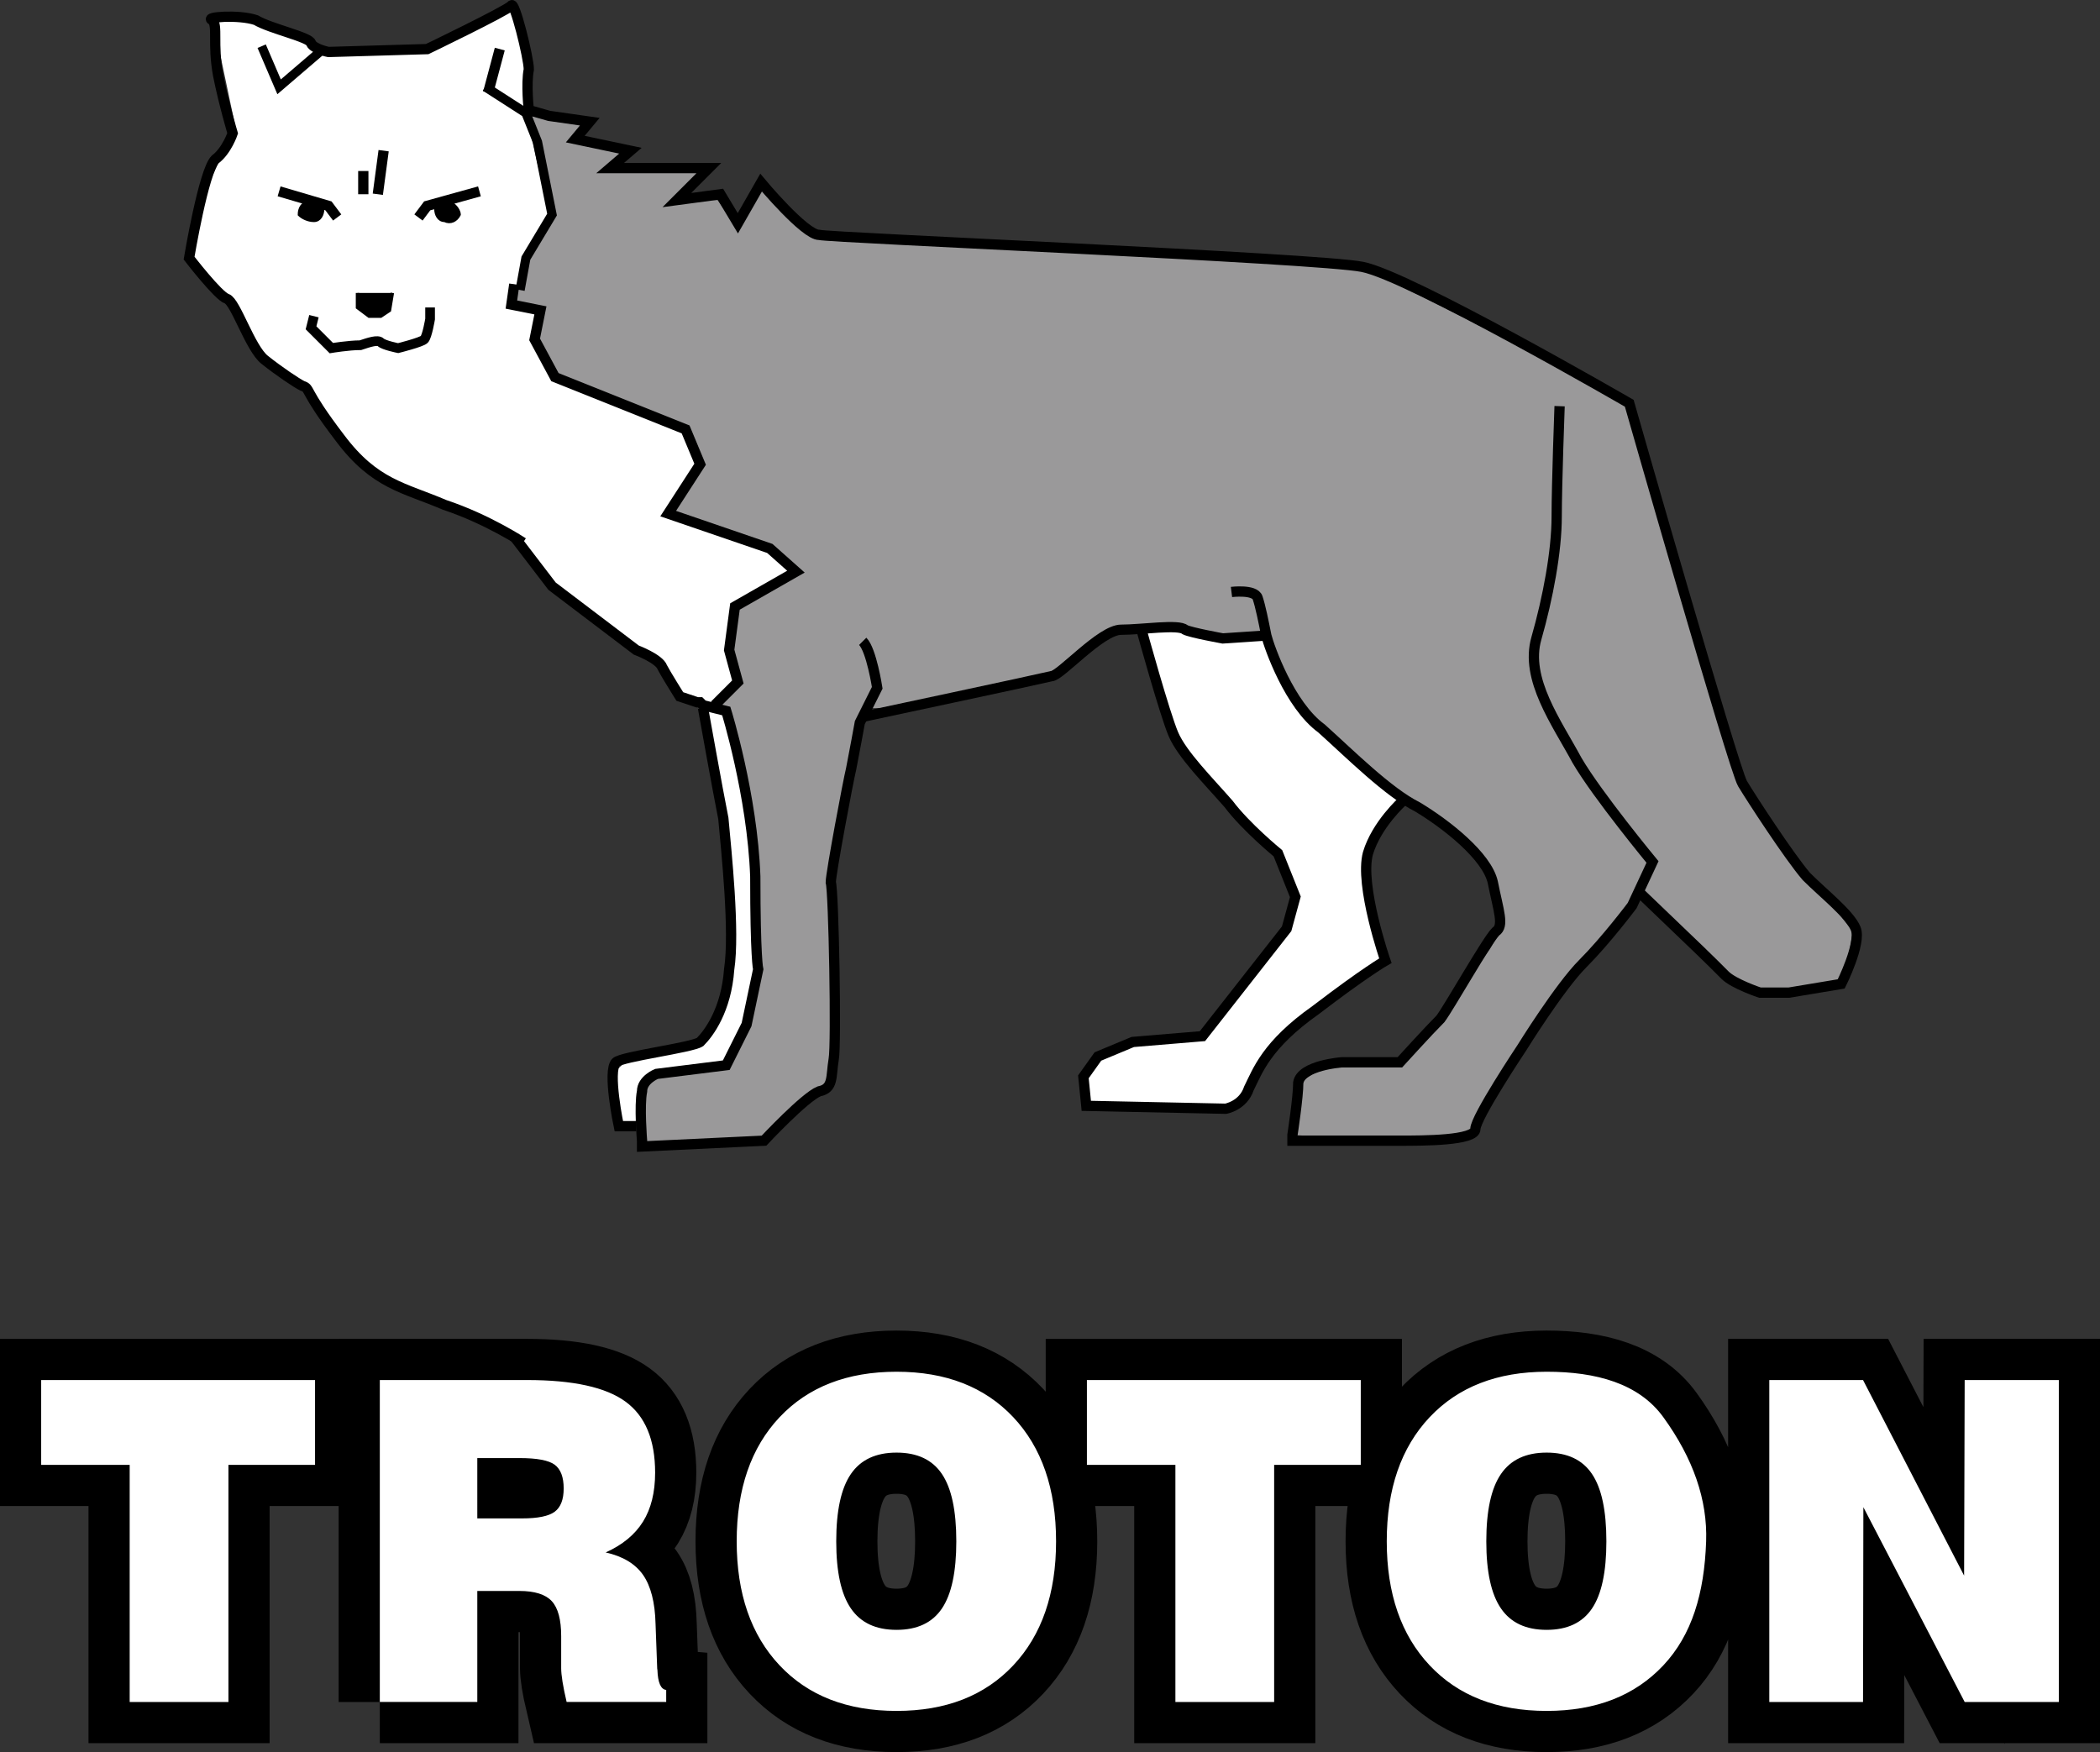
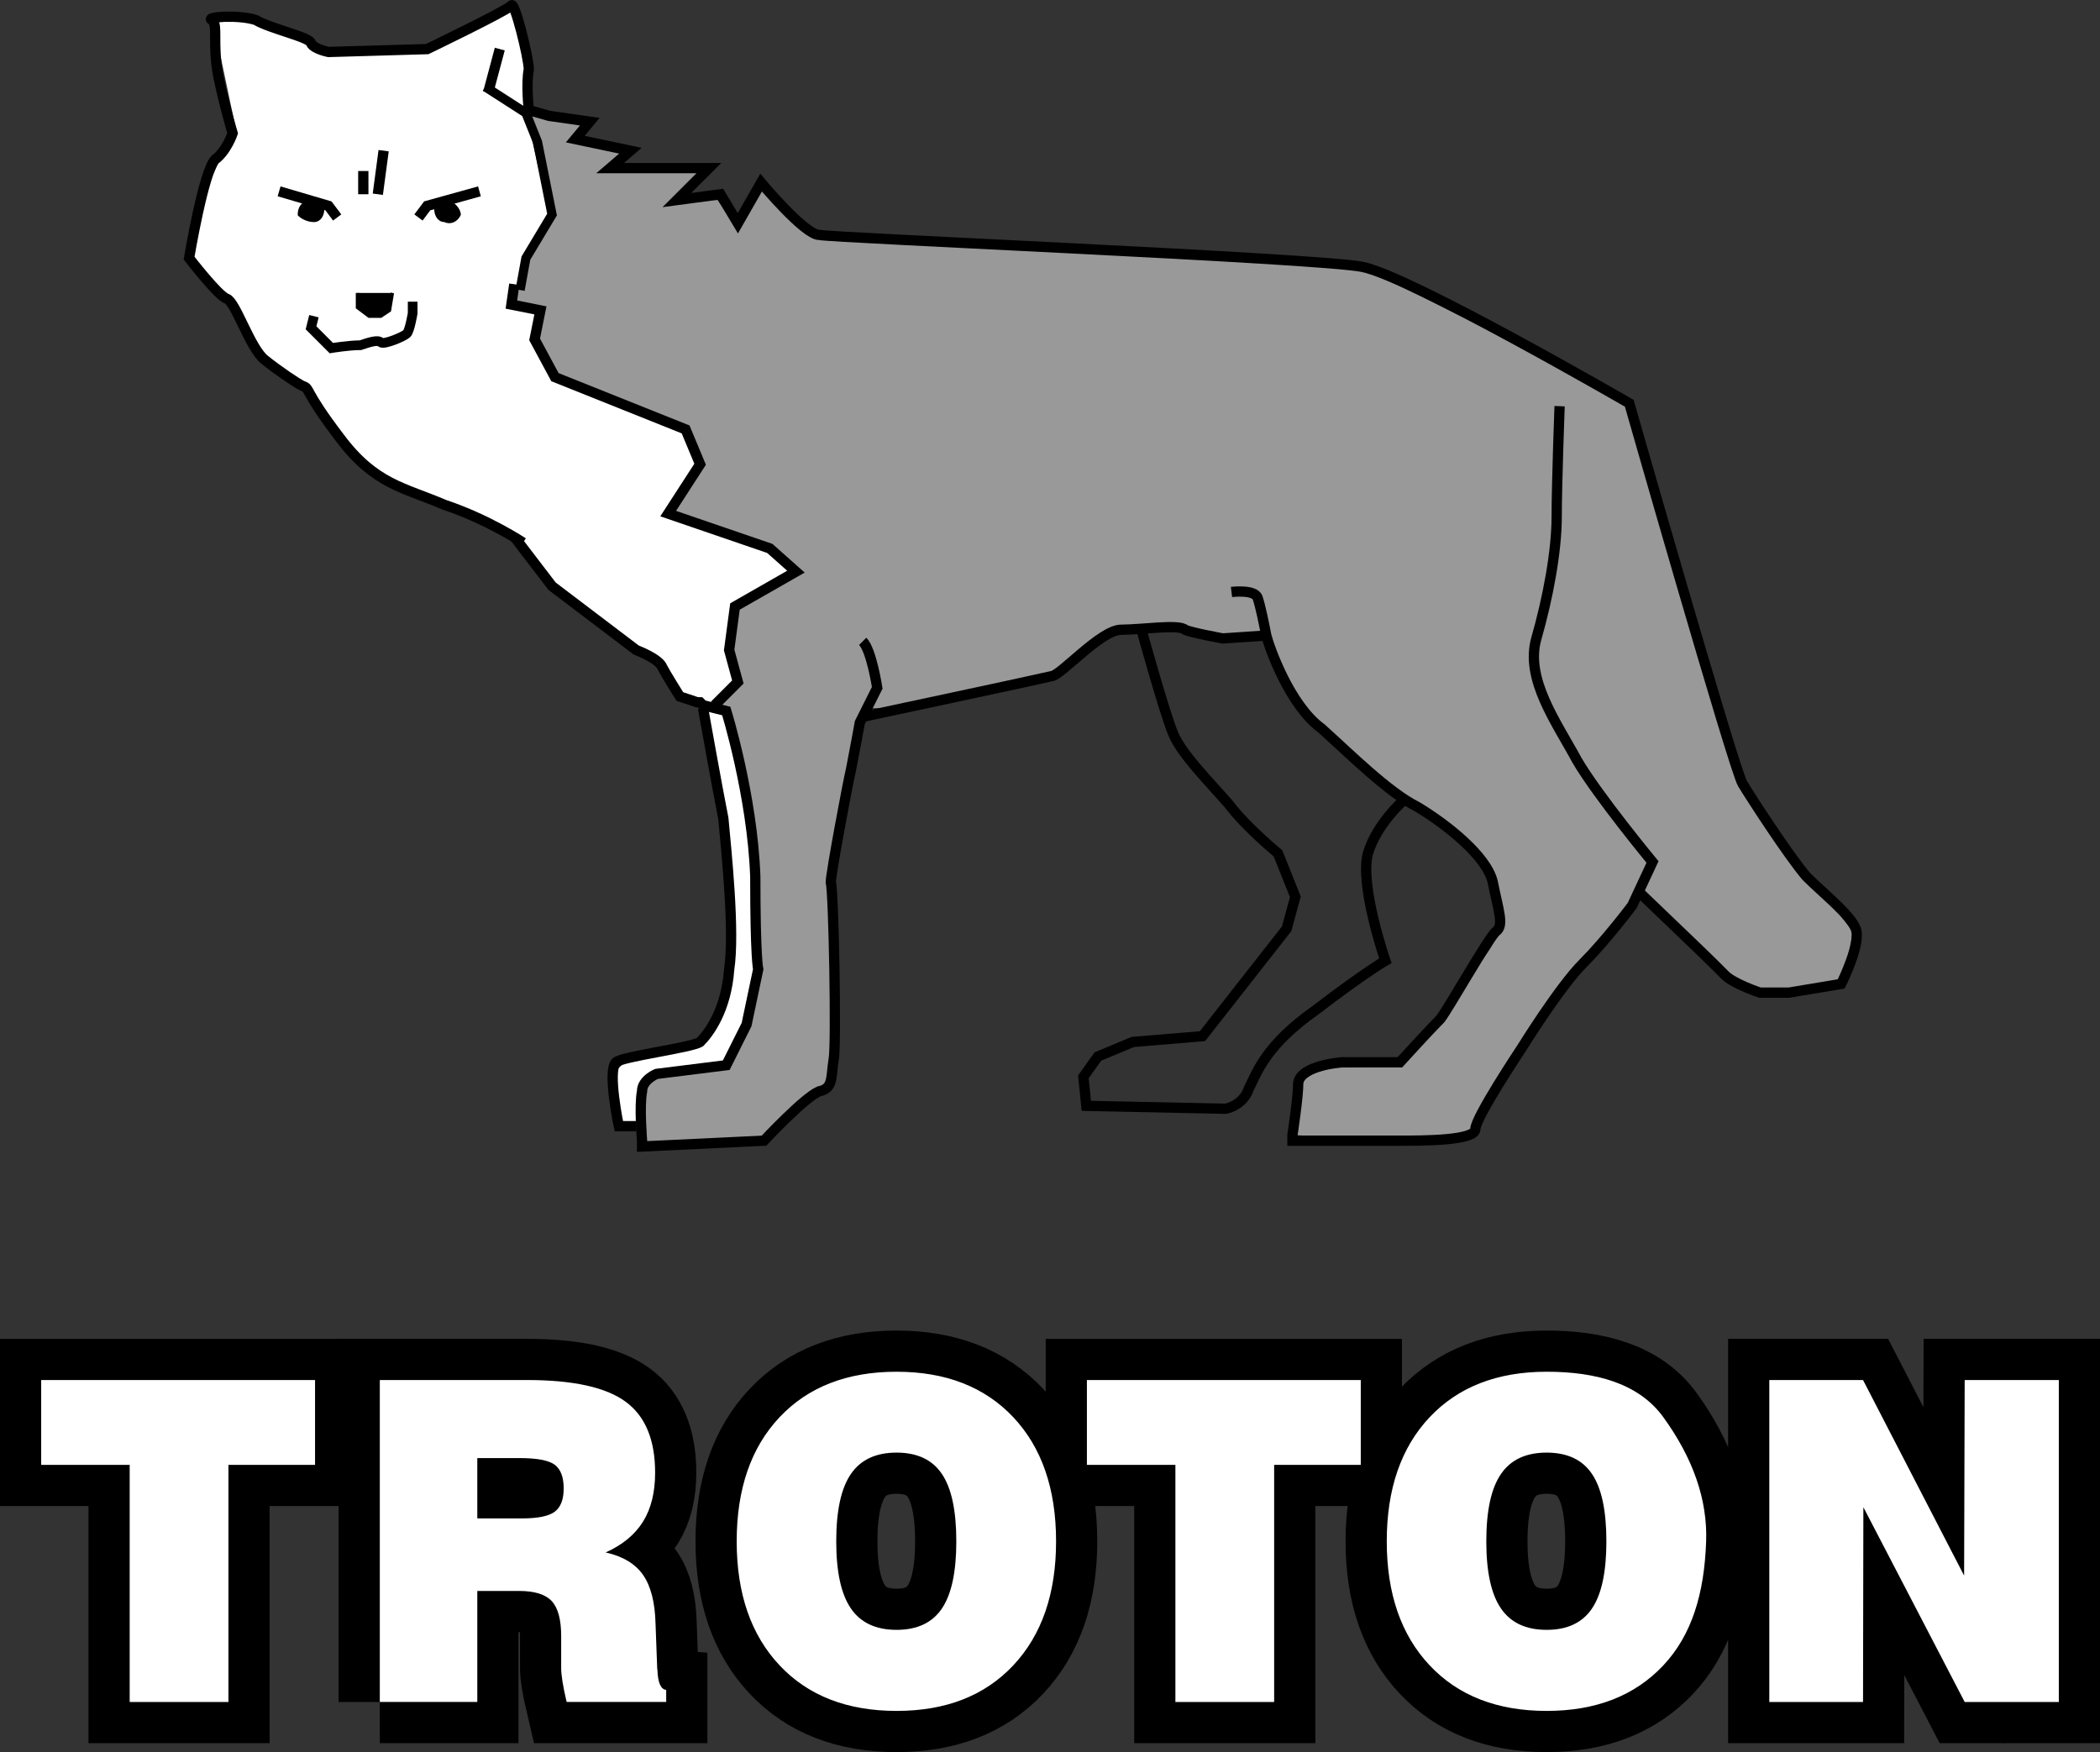
<svg xmlns="http://www.w3.org/2000/svg" xmlns:xlink="http://www.w3.org/1999/xlink" version="1.1" id="Warstwa_1" x="0px" y="0px" width="343.357px" height="286.514px" viewBox="0 0 343.357 286.514" enable-background="new 0 0 343.357 286.514" xml:space="preserve">
  <rect x="0" y="0" width="343.357" height="286.514" fill="#333333" stroke="none" />
  <g>
    <defs>
-       <rect id="SVGID_1_" x="-166.959" y="-286.951" width="626" height="872" />
-     </defs>
+       </defs>
    <clipPath id="SVGID_2_">
      <use xlink:href="#SVGID_1_" overflow="visible" />
    </clipPath>
  </g>
  <g>
    <path fill="none" stroke="#000000" stroke-width="13.467" stroke-miterlimit="22.926" d="M289.286,278.316v-52.645h15.327   l16.526,31.983l0.091-31.983h15.394v52.645H321.23l-16.562-31.85l-0.056,31.85H289.286z M226.738,252.048   c0-8.572,2.343-15.342,7.017-20.302c4.674-4.95,11.05-7.431,19.123-7.431c8.057-0.001,15.07,1.891,19.081,7.431   c4.9,6.77,7.233,13.537,6.999,20.303c-0.294,8.547-2.334,15.315-6.999,20.283c-4.664,4.969-11.024,7.448-19.081,7.448   c-8.073-0.001-14.449-2.479-19.123-7.448C229.081,267.364,226.738,260.603,226.738,252.048z M243.015,252.048   c0,4.979,0.794,8.637,2.395,10.97c1.59,2.335,4.078,3.506,7.469,3.506c3.375-0.001,5.846-1.162,7.411-3.485   c1.573-2.325,2.358-5.985,2.358-10.989c0-5.033-0.786-8.701-2.358-11.024c-1.565-2.326-4.036-3.486-7.411-3.486   c-3.391-0.001-5.879,1.17-7.469,3.502C243.809,243.374,243.015,247.044,243.015,252.048z M192.181,278.316v-38.774h-14.468v-13.87   h44.776v13.87h-14.161v38.774H192.181z M120.451,252.048c0-8.572,2.341-15.342,7.015-20.302c4.675-4.95,11.05-7.431,19.123-7.431   c8.056-0.001,14.416,2.481,19.083,7.431c4.664,4.96,6.998,11.729,6.998,20.303c0,8.554-2.333,15.315-6.998,20.283   c-4.667,4.969-11.027,7.448-19.083,7.448c-8.073-0.001-14.448-2.479-19.123-7.448C122.792,267.364,120.451,260.603,120.451,252.048   z M136.727,252.048c0,4.979,0.794,8.637,2.394,10.97c1.59,2.335,4.08,3.506,7.469,3.506c3.375-0.001,5.845-1.162,7.411-3.485   c1.572-2.325,2.359-5.985,2.359-10.989c0-5.033-0.787-8.701-2.359-11.024c-1.566-2.326-4.036-3.486-7.411-3.486   c-3.389-0.001-5.879,1.17-7.469,3.502C137.521,243.374,136.727,247.044,136.727,252.048z M62.101,278.316v-52.645h24.063   c7.531,0,12.904,1.18,16.119,3.54c3.223,2.362,4.832,6.231,4.832,11.611c0,3.221-0.663,5.892-1.984,8.015   c-1.317,2.111-3.353,3.797-6.104,5.03c2.801,0.624,4.839,1.849,6.114,3.67c1.267,1.822,1.957,4.493,2.043,8.022l0.272,7.322   l0.034,0.182c0.071,2.096,0.551,3.193,1.435,3.284v1.968H92.646c-0.296-1.264-0.522-2.361-0.672-3.303   c-0.149-0.943-0.218-1.674-0.218-2.195v-5.262c0-2.708-0.516-4.619-1.54-5.727c-1.021-1.108-2.794-1.665-5.319-1.665l-6.857-0.001   v18.152H62.101z M78.041,248.299h7.336c2.57,0,4.344-0.366,5.322-1.091c0.978-0.731,1.466-1.993,1.466-3.806   c0-1.857-0.488-3.146-1.466-3.88c-0.978-0.723-2.892-1.087-5.732-1.087l-6.926-0.002V248.299z M21.203,278.316v-38.774H6.733   v-13.87h44.777v13.87h-14.16v38.774H21.203z" />
    <path fill-rule="evenodd" clip-rule="evenodd" fill="#FFFFFF" d="M289.287,278.316v-52.646h15.326l16.526,31.983l0.092-31.983   h15.393v52.646h-15.393l-16.563-31.851l-0.056,31.851H289.287z M226.739,252.047c0-8.572,2.342-15.342,7.016-20.302   c4.675-4.95,11.051-7.431,19.124-7.431c8.056-0.001,15.07,1.891,19.081,7.431c4.9,6.769,7.233,13.537,6.999,20.303   c-0.294,8.547-2.335,15.316-6.999,20.283c-4.665,4.97-11.025,7.448-19.081,7.448c-8.073-0.001-14.449-2.479-19.124-7.448   C229.081,267.363,226.739,260.602,226.739,252.047z M243.015,252.047c0,4.979,0.794,8.637,2.396,10.97   c1.59,2.335,4.078,3.506,7.469,3.506c3.374-0.001,5.846-1.162,7.411-3.485c1.572-2.325,2.357-5.985,2.357-10.989   c0-5.033-0.785-8.701-2.357-11.024c-1.565-2.326-4.037-3.486-7.411-3.486c-3.391-0.001-5.879,1.17-7.469,3.502   C243.809,243.373,243.015,247.043,243.015,252.047z M192.181,278.316v-38.775h-14.468v-13.87h44.777v13.87h-14.162v38.775H192.181z    M120.451,252.047c0-8.572,2.341-15.342,7.015-20.302c4.675-4.95,11.05-7.431,19.123-7.431c8.056-0.001,14.416,2.481,19.083,7.431   c4.664,4.96,6.998,11.729,6.998,20.303c0,8.554-2.333,15.316-6.998,20.283c-4.667,4.97-11.027,7.448-19.083,7.448   c-8.073-0.001-14.448-2.479-19.123-7.448C122.792,267.363,120.451,260.602,120.451,252.047z M136.727,252.047   c0,4.979,0.794,8.637,2.394,10.97c1.59,2.335,4.08,3.506,7.469,3.506c3.375-0.001,5.844-1.162,7.411-3.485   c1.573-2.325,2.359-5.985,2.359-10.989c0-5.033-0.787-8.701-2.359-11.024c-1.566-2.326-4.036-3.486-7.411-3.486   c-3.389-0.001-5.879,1.17-7.469,3.502C137.521,243.373,136.727,247.043,136.727,252.047z M62.101,278.316v-52.646h24.063   c7.531,0,12.905,1.18,16.119,3.54c3.224,2.362,4.832,6.23,4.832,11.611c0,3.221-0.663,5.892-1.984,8.015   c-1.317,2.111-3.353,3.797-6.104,5.03c2.801,0.624,4.839,1.85,6.115,3.67c1.266,1.822,1.957,4.493,2.043,8.022l0.272,7.322   l0.034,0.182c0.071,2.096,0.552,3.193,1.435,3.284v1.969H92.646c-0.296-1.265-0.523-2.362-0.672-3.303   c-0.15-0.944-0.219-1.675-0.219-2.196v-5.262c0-2.708-0.515-4.619-1.54-5.726c-1.021-1.109-2.794-1.666-5.319-1.666l-6.856-0.002   v18.154H62.101z M78.041,248.298h7.336c2.57,0,4.344-0.366,5.321-1.091c0.978-0.731,1.466-1.993,1.466-3.806   c0-1.857-0.488-3.146-1.466-3.88c-0.978-0.723-2.892-1.087-5.732-1.087l-6.926-0.002V248.298z M21.203,278.316v-38.775H6.733   v-13.87h44.778v13.87H37.351v38.775H21.203z" />
    <path fill-rule="evenodd" clip-rule="evenodd" fill="#FFFFFF" d="M34.715,2.802l3.798,18.041c0,0-9.495,18.516-7.596,20.89   c1.425,1.898,6.646,6.646,7.122,7.596c0.475,0.949,4.272,8.545,4.272,8.545l7.596,4.747c0,0,6.646,10.92,9.495,12.819   c2.849,2.373,23.738,12.343,25.162,12.818c0.949,0.475,6.171,7.596,6.171,7.596l12.344,9.494l4.747,2.374l2.849,5.697l5.697,2.374   l4.273-4.747l-1.424-4.748l0.474-7.121l9.97-6.172l-3.323-3.323l-16.616-5.697l4.272-8.545l-1.899-5.222l-20.889-8.545L87.887,55.5   v-4.748l-4.272-1.424v-2.374l1.424-0.475l0.475-4.272l4.272-7.121L85.987,18.47l0.475-9.971l-2.848-8.07L70.321,8.024L52.28,8.499   l-2.374-2.373l-5.697-2.374L34.715,2.802z" />
    <path fill-rule="evenodd" clip-rule="evenodd" fill="#FFFFFF" d="M104.978,183.682l-3.798,0.475l-0.475-9.02l1.898-1.899   c0,0,10.919-1.424,12.344-3.322c1.899-1.899,3.323-3.323,3.798-9.971c0.949-6.646,0.949-12.817,0.475-18.04   c-0.475-4.748-2.374-15.667-2.374-15.667l-1.424-10.445l3.798,0.476c0,0,3.798,23.737,3.798,26.111   c0,1.899,0.949,15.667,0.949,15.667l-1.899,9.02l-3.323,6.646L104.978,183.682z" />
-     <path fill-rule="evenodd" clip-rule="evenodd" fill="#FFFFFF" d="M186.634,102.5h6.172l7.121,2.373l6.647-1.423   c0,0,5.222,14.243,13.292,19.465c8.071,4.748,9.495,7.596,9.495,7.596s-5.222,5.222-5.222,7.121c0,1.897-0.949,7.121-0.475,8.545   c0.475,1.898,1.424,8.546,1.898,9.021c0.475,0.949,0.949,1.899,0.949,1.899l-5.222,2.848c0,0-8.071,5.698-8.546,6.647   c-0.475,0.474-6.646,5.222-6.646,7.12c-0.475,1.425-2.848,5.223-3.798,6.173c-0.949,0.948-6.172,0.949-6.172,0.949l-6.172-0.476   l-6.646,0.475l-5.222-0.475l-0.949-4.747l2.373-3.323l5.697-1.899l10.919-1.424l14.243-16.616l1.424-5.696l-1.899-6.172   l-1.898-2.374c0,0-8.546-8.07-9.97-9.495c-0.95-1.424-6.172-8.545-6.172-8.545L186.634,102.5z" />
    <polygon fill-rule="evenodd" clip-rule="evenodd" fill="#9A999A" points="85.987,18.944 95.482,19.893 93.583,23.217    102.129,25.115 98.806,27.964 114.473,27.964 109.725,32.712 117.321,32.712 120.644,37.459 124.442,30.813 132.038,38.409    170.493,40.308 198.979,42.207 222.715,43.631 244.554,54.55 265.917,65.944 272.089,87.307 278.261,106.772 283.958,123.864    286.332,130.984 290.604,137.631 295.353,144.278 299.625,148.075 302.948,152.349 301.523,160.42 294.877,161.368    288.705,161.844 282.533,159.944 273.039,150.449 268.291,146.177 264.968,149.501 261.169,155.197 256.896,159.471    252.149,165.643 248.826,170.864 245.503,176.086 243.604,180.358 240.756,185.58 225.563,186.529 211.321,185.58 212.271,179.41    213.22,176.562 214.645,175.611 217.019,174.661 228.887,174.188 235.059,167.54 239.806,160.42 243.604,155.197 245.503,151.874    244.554,145.702 242.654,140.955 237.907,135.732 229.836,131.459 221.766,124.813 215.119,118.166 210.847,111.995    207.049,104.398 198.979,104.398 193.28,102.974 187.109,103.449 181.887,102.974 176.189,106.772 174.291,109.621 166.695,111.52    158.624,113.418 151.028,114.843 145.331,115.792 142.008,115.792 140.109,120.066 138.21,128.611 136.785,136.208    135.836,143.328 135.836,149.975 136.311,158.52 136.311,164.691 136.785,170.389 135.361,177.984 131.563,180.358    127.291,183.682 124.917,186.056 118.745,187.006 114.947,187.479 111.149,187.006 105.453,187.479 104.978,180.833    105.927,176.562 109.25,176.086 116.371,174.661 119.22,173.712 123.018,165.643 123.967,157.097 123.967,149.501 123.493,137.631    121.594,127.188 119.694,119.117 117.796,114.843 120.644,111.046 119.22,106.772 120.169,99.651 130.139,93.954 126.341,90.631    109.725,83.984 114.947,75.914 112.573,70.691 90.735,62.146 87.887,55.024 88.836,50.277 84.088,49.802 85.987,41.731    90.735,35.56  " />
    <line fill="none" stroke="#000000" stroke-width="1.679" stroke-miterlimit="22.926" x1="81.714" y1="8.026" x2="79.815" y2="15.148" />
-     <polyline fill="none" stroke="#000000" stroke-width="1.469" stroke-miterlimit="22.926" points="52.279,8.5 45.633,14.198    42.785,7.552  " />
    <polyline fill="none" stroke="#000000" stroke-width="1.679" stroke-miterlimit="22.926" points="68.421,35.562 69.845,33.663    78.391,31.29  " />
    <path fill-rule="evenodd" clip-rule="evenodd" d="M75.068,35.087c-0.475,0.949-1.424,1.424-2.375,0.95   c-0.949,0-1.424-0.949-1.424-1.898c0.475-0.476,1.424-0.95,2.374-0.95C74.593,33.663,75.068,34.613,75.068,35.087z" />
    <path fill="none" stroke="#000000" stroke-width="0.559" stroke-miterlimit="22.926" d="M75.068,35.087   c-0.475,0.949-1.424,1.424-2.375,0.95c-0.949,0-1.424-0.949-1.424-1.898c0.475-0.476,1.424-0.95,2.374-0.95   C74.593,33.663,75.068,34.613,75.068,35.087z" />
    <path fill-rule="evenodd" clip-rule="evenodd" d="M52.754,34.138c0,0.949-0.475,1.899-1.424,1.899   c-0.949,0-1.898-0.475-2.374-0.949c0-0.95,0.476-1.899,1.425-1.899C51.33,32.714,52.279,33.188,52.754,34.138z" />
    <path fill="none" stroke="#000000" stroke-width="0.559" stroke-miterlimit="22.926" d="M52.754,34.138   c0,0.949-0.475,1.899-1.424,1.899c-0.949,0-1.898-0.475-2.374-0.949c0-0.95,0.476-1.899,1.425-1.899   C51.33,32.714,52.279,33.188,52.754,34.138z" />
    <polyline fill="none" stroke="#000000" stroke-width="1.679" stroke-miterlimit="22.926" points="45.633,31.29 53.704,33.663    55.128,35.562  " />
    <line fill="none" stroke="#000000" stroke-width="1.679" stroke-miterlimit="22.926" x1="59.401" y1="27.965" x2="59.401" y2="31.764" />
    <line fill="none" stroke="#000000" stroke-width="1.679" stroke-miterlimit="22.926" x1="62.725" y1="24.642" x2="61.774" y2="31.764" />
-     <path fill="none" stroke="#000000" stroke-width="1.583" stroke-miterlimit="22.926" d="M51.33,51.704l-0.475,1.898l3.323,3.323   c0,0,2.849-0.474,4.747-0.474c1.425-0.476,2.849-0.95,3.324-0.475c0.475,0.474,2.849,0.95,2.849,0.95s3.798-0.95,4.272-1.424   c0.475-0.476,0.95-3.323,0.95-3.323v-1.9" />
+     <path fill="none" stroke="#000000" stroke-width="1.583" stroke-miterlimit="22.926" d="M51.33,51.704l-0.475,1.898l3.323,3.323   c0,0,2.849-0.474,4.747-0.474c1.425-0.476,2.849-0.95,3.324-0.475s3.798-0.95,4.272-1.424   c0.475-0.476,0.95-3.323,0.95-3.323v-1.9" />
    <polygon fill-rule="evenodd" clip-rule="evenodd" points="58.452,47.904 58.452,50.277 60.351,51.702 62.25,51.702 63.674,50.751    64.149,47.904  " />
    <polyline fill="none" stroke="#000000" stroke-width="0.559" stroke-miterlimit="22.926" points="58.452,47.906 58.452,50.279    60.351,51.704 62.25,51.704 63.674,50.753 64.148,47.906  " />
    <path fill="none" stroke="#000000" stroke-width="1.679" stroke-miterlimit="22.926" d="M84.088,87.783l6.172,8.071   l13.768,10.445c0,0,3.798,1.425,4.272,2.849c0.476,0.948,2.849,4.747,2.849,4.747l2.849,0.949h0.475l0.475,0.475l3.798,0.951   c0,0,4.272,13.767,4.747,27.06c0,13.292,0.475,15.192,0.475,15.192l-1.899,9.019l-3.323,6.647l-11.394,1.424   c0,0-2.374,0.95-2.374,2.85c-0.475,2.372,0,8.07,0,8.07v0.949l19.939-0.95c0,0,6.646-7.12,9.02-8.069   c2.374-0.477,1.899-2.374,2.374-5.223c0.475-2.374,0-27.535-0.475-28.96c0-1.425,2.849-16.615,3.323-18.515   c0.475-2.375,1.424-7.596,1.424-7.596l2.849-5.698c0,0-0.949-6.171-2.374-7.595" />
    <path fill="none" stroke="#000000" stroke-width="1.679" stroke-miterlimit="22.926" d="M104.027,184.157h-2.849   c0,0-1.899-9.019-0.475-10.443c0.95-0.95,12.344-2.374,13.768-3.323c1.424-1.425,4.273-5.223,4.748-11.868   c0.949-6.173-0.475-19.465-0.95-24.688c-0.949-4.748-3.323-18.04-3.323-18.04" />
    <path fill="none" stroke="#000000" stroke-width="1.679" stroke-miterlimit="22.926" d="M141.058,117.219   c0,0,28.959-6.171,30.858-6.646c1.424,0,8.07-7.596,11.394-7.596c3.323,0,9.495-0.949,10.445,0   c0.949,0.474,6.171,1.424,6.171,1.424l7.121-0.476" />
    <path fill="none" stroke="#000000" stroke-width="1.679" stroke-miterlimit="22.926" d="M201.351,96.804   c0,0,3.797-0.474,4.272,0.951c0.475,1.423,0.95,3.797,1.424,6.171c0.476,1.899,3.799,11.394,9.021,15.192   c4.747,4.271,10.919,10.444,15.667,12.818c4.747,2.848,11.394,8.07,12.343,12.343c0.95,4.748,1.899,7.121,0.475,8.07   c-1.424,1.424-7.596,12.344-9.02,14.243c-1.899,1.898-6.646,7.121-6.646,7.121h-9.495c0,0-6.646,0.476-7.121,3.323   c0,2.374-0.949,8.545-0.949,8.545v0.949c0,0,14.242,0.001,17.565,0.001c3.798-0.001,12.343,0,12.343-1.899   s7.597-13.293,7.597-13.293s6.172-9.969,9.97-13.768s8.07-9.495,8.07-9.495l3.323-7.121c0,0-9.021-10.919-12.343-16.616   c-3.323-6.173-8.546-13.293-6.646-19.939c1.898-6.646,3.323-14.242,3.323-19.939c0-5.223,0.475-18.041,0.475-18.041" />
    <path fill="none" stroke="#000000" stroke-width="1.679" stroke-miterlimit="22.926" d="M186.633,102.976   c0,0,3.799,13.768,5.223,17.091c1.424,3.322,5.696,7.597,9.021,11.395c2.848,3.796,8.07,8.07,8.07,8.07l2.849,7.121l-1.425,5.222   l-13.768,17.565l-11.394,0.95l-5.697,2.373l-2.373,3.324l0.475,4.746l22.787,0.475c0,0,2.849-0.474,3.799-3.322   c1.424-2.849,2.848-7.121,10.919-12.818c8.071-6.172,11.394-8.07,11.394-8.07s-4.273-12.343-2.848-17.565   c1.424-4.748,5.696-8.546,5.696-8.546" />
    <path fill="none" stroke="#000000" stroke-width="1.679" stroke-miterlimit="22.926" d="M267.815,145.703   c10.919,10.444,11.394,10.92,14.242,13.769c1.424,1.424,5.697,2.849,5.697,2.849l4.747-0.001l8.545-1.424   c0,0,3.324-6.646,2.374-9.021c-0.949-2.373-5.223-5.696-8.07-8.545c-2.849-3.324-9.021-12.818-10.444-15.191   c-1.425-2.375-18.516-62.192-18.516-62.192s-36.081-20.889-43.677-22.313c-7.121-1.425-86.878-4.748-88.778-5.222   c-2.374,0-9.495-8.545-9.495-8.545l-3.798,6.646l-2.848-4.747l-7.121,0.95l5.222-5.223H99.754l3.323-2.849l-9.02-1.898l2.374-2.849   l-6.646-0.949l-3.323-0.95c0,0-0.475-4.272,0-6.646c0-1.9-2.374-11.394-2.848-10.444c-0.95,0.949-13.768,7.121-13.768,7.121   L53.704,8.5c0,0-2.374-0.473-2.849-1.423c0-0.95-6.646-2.374-9.02-3.798c-2.849-0.95-8.545-0.475-7.122,0   c0.95,0.948,0,3.798,0.95,9.02c0.95,4.747,2.374,9.495,2.374,9.495s-0.95,2.848-2.849,4.273   c-1.898,1.897-4.272,16.141-4.272,16.141s4.748,6.172,6.171,6.646c1.424,0.474,3.799,8.071,6.172,9.97   c2.374,1.898,5.222,3.798,6.172,4.272c1.424,0.474,0,0.475,6.171,8.545c5.697,7.595,10.445,8.071,17.091,10.919   c7.122,2.373,12.819,6.171,12.819,6.171" />
    <polyline fill="none" stroke="#000000" stroke-width="1.503" stroke-miterlimit="22.926" points="79.34,14.198 85.987,18.472    87.886,23.218 90.26,35.087 85.987,42.208 85.038,47.43  " />
    <polyline fill="none" stroke="#000000" stroke-width="1.679" stroke-miterlimit="22.926" points="84.088,46.481 83.613,49.804    88.361,50.753 87.411,55.501 90.734,61.673 112.098,70.218 114.472,75.916 109.25,83.986 125.866,89.683 130.139,93.48    120.168,99.178 119.219,106.299 120.643,111.522 116.845,115.319  " />
  </g>
</svg>